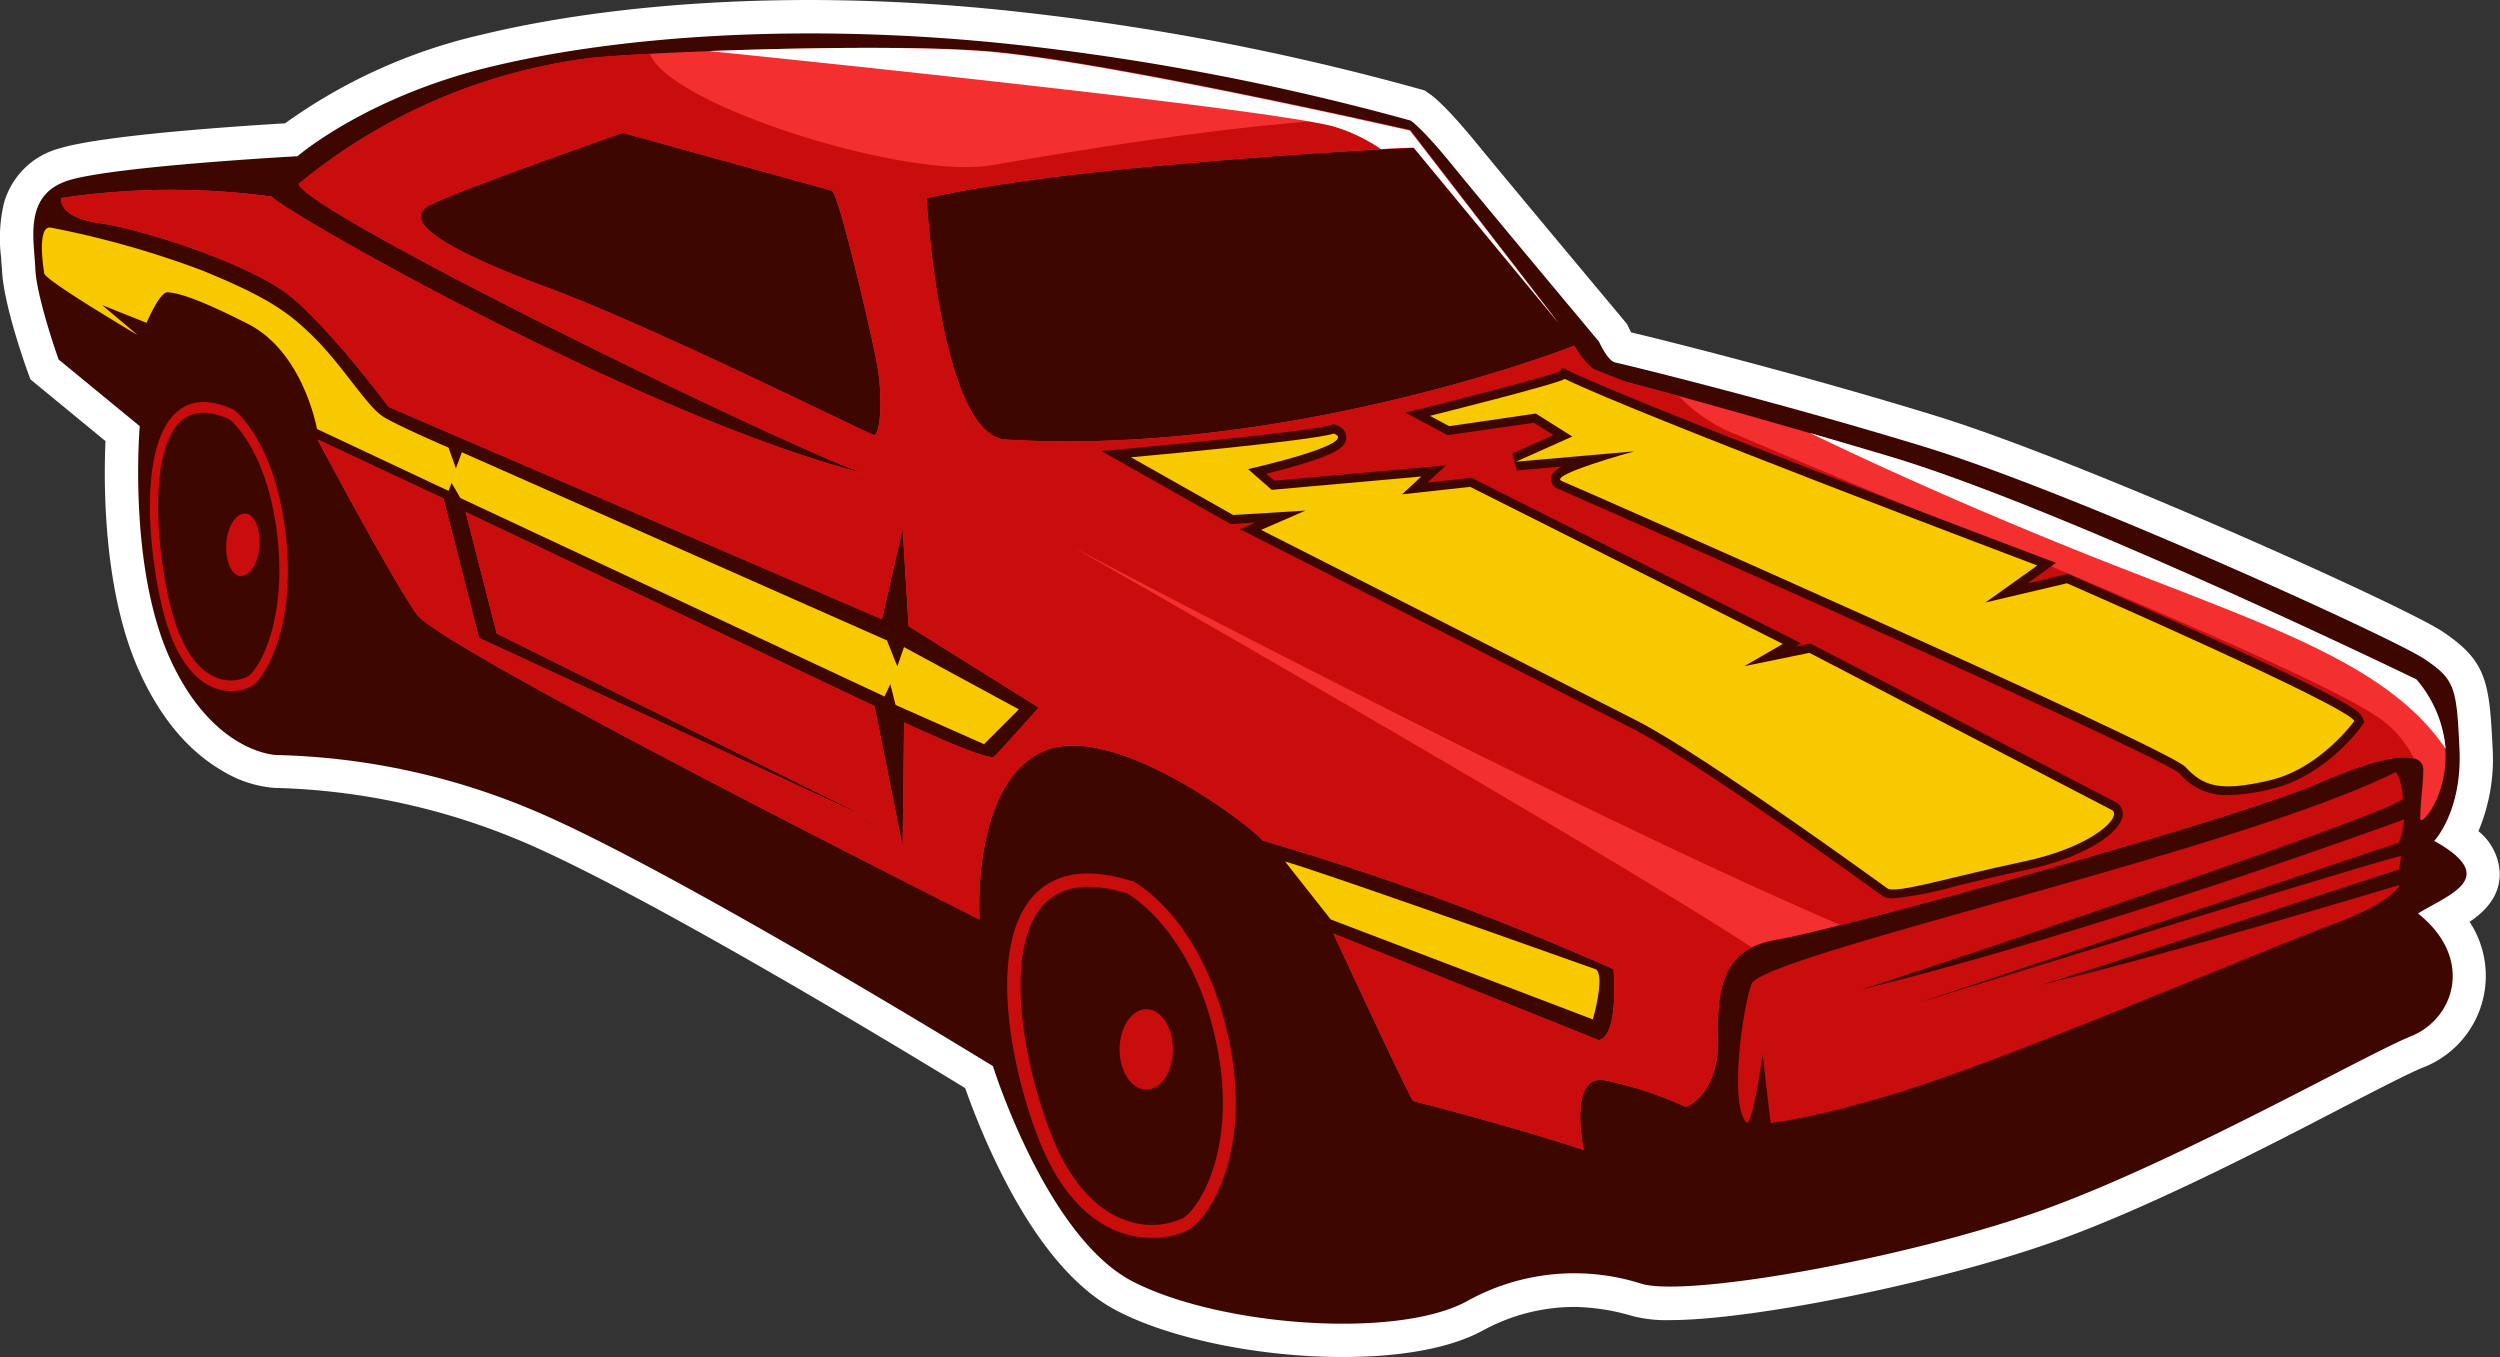
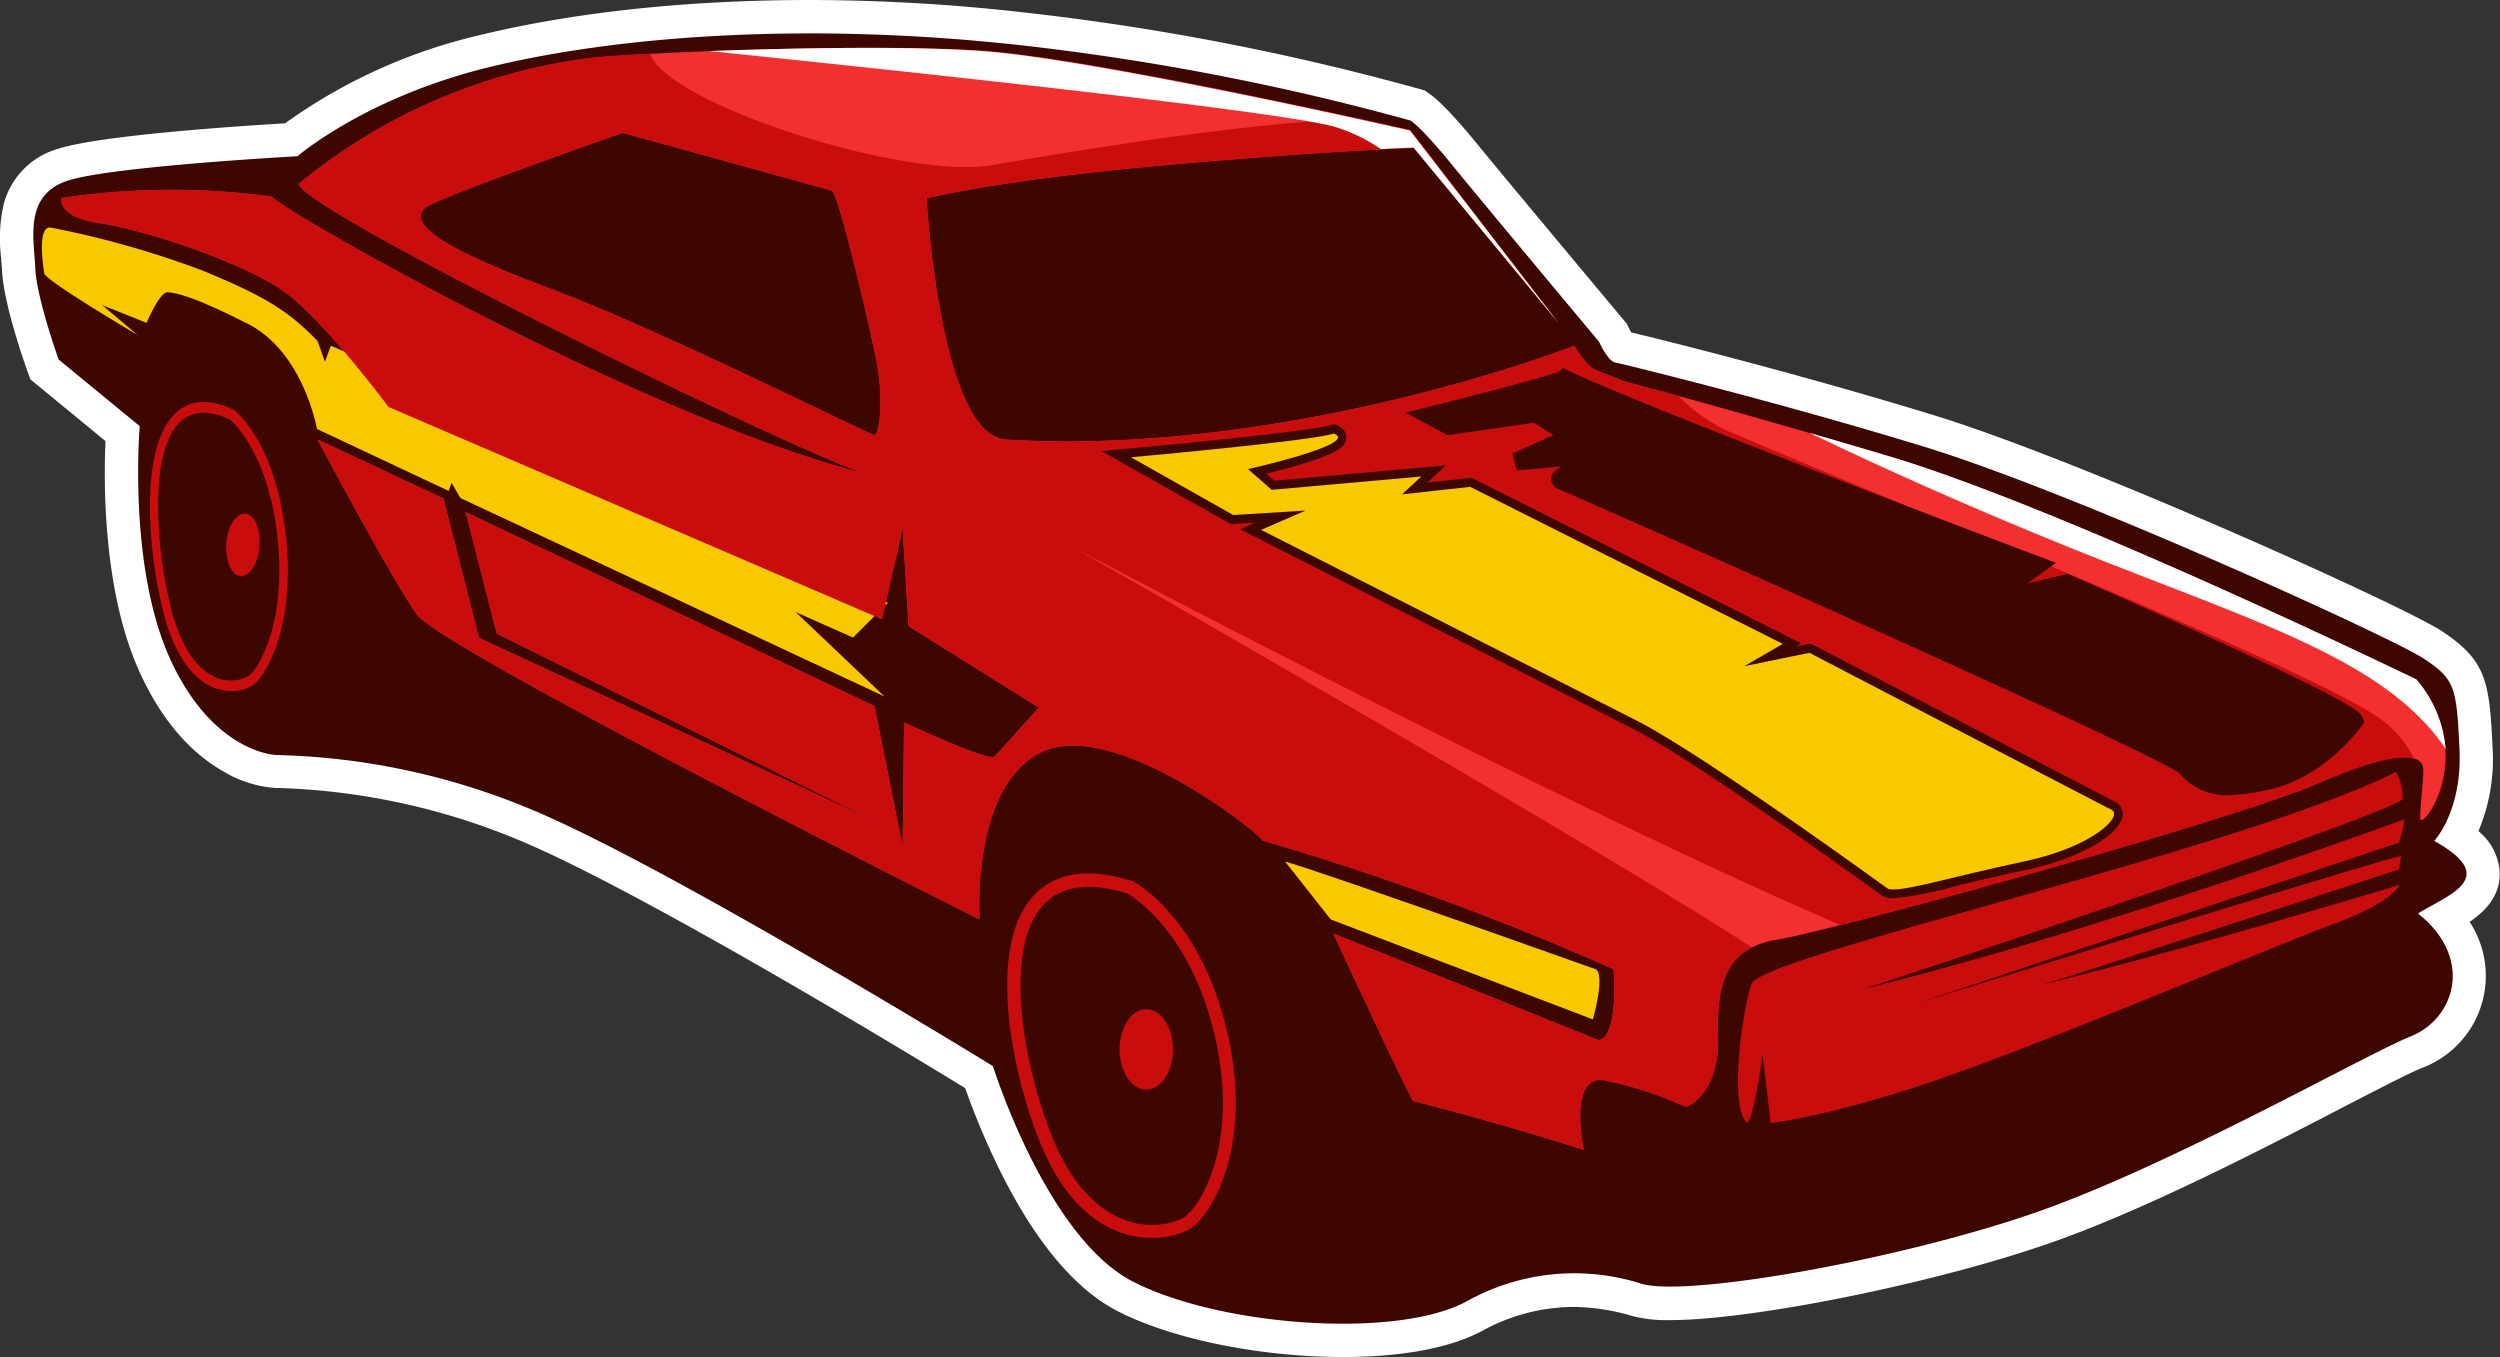
<svg xmlns="http://www.w3.org/2000/svg" viewBox="0 0 310.92 168.77">
  <rect x="0" y="0" width="310.92" height="168.77" fill="#333333" stroke="none" />
  <defs>
    <style>.cls-1{fill:#fff;}.cls-2{fill:#3d0700;}.cls-3{fill:#f9c900;}.cls-4{fill:#f42f2f;}.cls-5{fill:#c90d0d;}</style>
  </defs>
  <g id="Слой_2" data-name="Слой 2">
    <g id="Layer_1" data-name="Layer 1">
      <path class="cls-1" d="M167,168.77c5.12,0,12.27-.56,17.3-3.23a23.78,23.78,0,0,1,11.33-3,26.62,26.62,0,0,1,7.42,1.14,17,17,0,0,0,4.64.5c10.17,0,32.46-4.48,46.76-9.41,11.74-4,27-11.89,37-17.09,4.44-2.29,8.27-4.27,9.86-4.9a12.22,12.22,0,0,0,5.83-18.13c2-1.36,3.75-3.2,3.75-6a7.11,7.11,0,0,0-2.65-5.28A23.13,23.13,0,0,0,310,93c-.4-8.26-.76-10.81-6.27-14.48-4.67-3.12-44.83-21.24-63.16-26.86-16.57-5.09-33.13-9.23-37.7-10.32a4.77,4.77,0,0,1-.28-.54l-.24-.5-.35-.42c-.14-.17-14.58-17.44-18.25-21.93s-5.39-5.91-6-6.3l-.55-.39-.65-.19a313.9,313.9,0,0,0-49.35-9.54A238.59,238.59,0,0,0,100.86,0C81.67,0,67.93,2.36,59.79,4.34a67.69,67.69,0,0,0-24.34,11c-5.3.31-22.8,1.45-28.17,3.15A9.76,9.76,0,0,0,.49,25.27a19.08,19.08,0,0,0-.34,6.85c0,.52.08,1,.1,1.42.15,4,2.64,11.17,3.14,12.56l.39,1.08,9.34,7.68c-.24,5.32-.3,19,4.37,29,2.6,5.61,6.07,9.67,10.29,12.08A14.49,14.49,0,0,0,34.3,98h.31a84.24,84.24,0,0,1,29.56,6.33c14.7,6,48.84,26.68,55.87,31a92.61,92.61,0,0,0,4.41,10.43c4.39,8.78,9.29,14.61,14.56,17.31C145.75,166.54,156.74,168.77,167,168.77Z" />
      <path class="cls-2" d="M302.74,104.58s3.5-3.68,3.14-11.42-.56-8.66-4.42-11.24S258,61.29,239.37,55.58s-37.58-10.32-38.5-10.5-2-2.58-2-2.58-14.55-17.41-18.28-22S175.45,15,175.45,15a312.45,312.45,0,0,0-48.64-9.39c-27.22-3-50.71-1-66.05,2.76S37,19.43,37,19.43s-22.8,1.24-28.46,3S4.25,29.79,4.39,33.38s2.9,11.33,2.9,11.33L17.38,53s-1.52,17.55,3.87,29.15S34.37,93.9,34.37,93.9a87.13,87.13,0,0,1,31.37,6.63c16.86,6.91,57.75,32.06,57.75,32.06s6.64,21.27,17.41,26.8,32.61,7.19,41.45,2.49a27.4,27.4,0,0,1,21.83-2.21c5.81,1.66,32.06-3,48.92-8.85s41.17-19.71,46.7-21.92,7.92-9.76.92-15.29C304.59,111.22,311,109.19,302.74,104.58Z" />
-       <path class="cls-3" d="M6.33,28.31a116.33,116.33,0,0,1,18.88,5.35C33.32,37,36,38.82,39.49,42.41s6.26,8.29,8.29,9.49,8,3.77,8,3.77l.92,2.58.74-2,52.87,23.4,1.29,3.23.83-2.4,14.28,7.74-4.33,4.33-11-4.88-.65-2.58L110,86.62,57.26,61.94l-1.1-1.89-.37,1L39.42,53.35s-1.66-9.54-8.57-13.06-9-3.87-10-3.94-2.62,3.8-2.62,3.8l-5.53-2.21,4.42,3.73S5.64,34.9,5.5,34,4.6,28,6.33,28.31Z" />
+       <path class="cls-3" d="M6.33,28.31a116.33,116.33,0,0,1,18.88,5.35C33.32,37,36,38.82,39.49,42.41l.92,2.58.74-2,52.87,23.4,1.29,3.23.83-2.4,14.28,7.74-4.33,4.33-11-4.88-.65-2.58L110,86.62,57.26,61.94l-1.1-1.89-.37,1L39.42,53.35s-1.66-9.54-8.57-13.06-9-3.87-10-3.94-2.62,3.8-2.62,3.8l-5.53-2.21,4.42,3.73S5.64,34.9,5.5,34,4.6,28,6.33,28.31Z" />
      <path class="cls-3" d="M159.83,107.16l5.67,7.19,32.6,12.43s1.52-5.25.42-6.21C161.21,107.3,159.83,107.16,159.83,107.16Z" />
      <path class="cls-4" d="M12.41,27.76c5.34.74,18.42,5,23.39,8.84s12.53,14,12.53,14L109.68,77l2.58-11.24L113,77.87,129.2,88s-4.79,5.35-5.52,6.08-11.24-4.23-11.24-4.23l-.18,15.47-3.5-17.5L57.91,63.69l3.87,15.1,47.16,23.4L59.57,79.34,55.15,62,39.49,54.66S48.7,72,51.83,76.4s70,37.95,70,37.95-1.11-16.58,7.73-20.82,26.72,9.76,27.45,11a347.13,347.13,0,0,1,43.66,16s.74,8.29-1.84,8.84l-33-13.26s9.39,20.26,9.94,20.82c12.9,3.31,21.19,6.08,21.19,6.08s-2-9.4,2.58-8.66a46.89,46.89,0,0,1,10.13,3.31s4.24-1.47,4-8.84,1.48-11.05,7.56-12,56.37-14.74,67.15-19.44,13-3.31,13-1.66S301,100,301,101.77s7.42-7.59-.51-17.27c0,0-44-21.37-65.76-27.81s-32.61-9.22-32.61-9.22l-4-1.56A10,10,0,0,1,195.8,43C185,47.11,154.44,56.5,125,54.66c-8.11-.74-9.77-30-9.77-30s8.66-2.21,28.93-4.05,31.68-2.21,31.68-2.21l18,21.78-18.44-24s-39-8.91-53.27-9.88-44.21.28-49.32,1A71.07,71.07,0,0,0,37.14,22.88c1,3.59,60.56,32.7,70.33,36C80,51.9,35.25,26.29,33.78,24.45a92.54,92.54,0,0,0-26.16.18S7.06,27,12.41,27.76Zm96.3,26.35C108,54,81.77,40.84,68,35.73S50,27.3,53.44,25.51s24-9,24-9l26,7.19c.83.28,4.56,16.16,5.53,21S109.4,54.24,108.71,54.11Z" />
      <path class="cls-5" d="M12.41,27.76c5.34.74,18.42,5,23.39,8.84s12.53,14,12.53,14L109.68,77l2.58-11.24L113,77.87,129.2,88s-4.79,5.35-5.52,6.08-11.24-4.23-11.24-4.23l-.18,15.47-3.5-17.5L57.91,63.69l3.87,15.1,47.16,23.4L59.57,79.34,55.15,62,39.49,54.66S48.7,72,51.83,76.4s70,37.95,70,37.95-1.11-16.58,7.73-20.82,26.72,9.76,27.45,11a347.13,347.13,0,0,1,43.66,16s.74,8.29-1.84,8.84l-33-13.26s9.39,20.26,9.94,20.82c12.9,3.31,21.19,6.08,21.19,6.08s-2-9.4,2.58-8.66a46.89,46.89,0,0,1,10.13,3.31s4.24-1.47,4-8.84c-.14-5.78.85-9.29,4.21-11-21.27-13.77-84.32-49.71-84.32-49.71s61,32.24,95.36,46.94c16.09-4.07,50.73-13.85,59.46-17.66,7-3,10.34-3.53,11.87-3a13.22,13.22,0,0,0-3.79-4.67C289.5,84,234.37,62,216.14,54.12a19.77,19.77,0,0,1-7.36-4.88c-4.42-1.2-6.62-1.77-6.62-1.77l-4-1.56A10,10,0,0,1,195.8,43C185,47.11,154.44,56.5,125,54.66c-8.11-.74-9.77-30-9.77-30s8.66-2.21,28.93-4.05,31.68-2.21,31.68-2.21l18,21.78-18.44-24s-2.55-.58-6.58-1.46c-15.43.72-35.35,4.09-45.51,5.83-10.62,1.82-40.1-7.46-42.48-13.87-3.83.2-6.73.41-8,.59A71.07,71.07,0,0,0,37.14,22.88c1,3.59,60.56,32.7,70.33,36C80,51.9,35.25,26.29,33.78,24.45a92.54,92.54,0,0,0-26.16.18S7.06,27,12.41,27.76Zm96.3,26.35C108,54,81.77,40.84,68,35.73S50,27.3,53.44,25.51s24-9,24-9l26,7.19c.83.28,4.56,16.16,5.53,21S109.4,54.24,108.71,54.11Z" />
      <path class="cls-2" d="M235.46,111.73a46.1,46.1,0,0,0,7.87-1.55c2.49-.6,5.32-1.29,8.43-1.94,7.57-1.57,11.95-4.68,12.23-6.79a1.65,1.65,0,0,0-.91-1.72c-1.45-.73-37.21-19.34-37.57-19.52l-.35-.18-1.81.37L224,80,183,59.42l-5.47.59,2.32-2.13-21.37,1.9-1-.86c1-.25,2.27-.57,3.52-.94,5.3-1.52,6.35-2.4,6.43-3.49a1.58,1.58,0,0,0-1.2-1.6l-.36-.14-.37.12c-2.33.72-18.85,2.34-25,2.9l-3.53.32,16.08,9.09,3.07-.19-1.91.83,2.1,1.06c.38.2,38.59,19.58,46.79,23.77s30.71,20.56,30.94,20.72A2.31,2.31,0,0,0,235.46,111.73Z" />
      <path class="cls-3" d="M234.72,110.48s-22.8-16.58-31.09-20.82S156.84,65.9,156.84,65.9l5.53-2.4-9,.55-12.71-7.18s22.29-2,25.24-2.95c3.31,1.29-10.69,4.42-10.69,4.42l2.95,2.58,18.6-1.66-2.39,2.22,8.47-.93,38.88,19.53-4.79,2.77,8.1-1.66s36.11,18.79,37.58,19.53-2.21,4.6-11,6.44S235.78,111.22,234.72,110.48Z" />
      <path class="cls-2" d="M277.1,98.89a24.76,24.76,0,0,0,5.45-.78c6.59-1.55,11-7.55,11.14-7.8l.36-.5-.23-.56c-.26-.66-.62-1.56-18.71-9.85-8.75-4-17.52-7.85-17.61-7.88l-.34-.15-5,1.18L255.7,70l-1.94-.73c-.49-.18-49.79-18.82-58.67-23.17l-.71-.34-.45.45c-1.2.51-9.22,2.63-16.36,4.42l-2.78.69,5.23,2.8,10.75-1.54,2.42,1.53-5.1,2.29.55,2.11,5.59-.49c-1.26.69-1.29,1.13-1.31,1.5a1.33,1.33,0,0,0,.91,1.31c.88.36,19.66,8.62,38.21,17,33.31,15,38.35,17.81,39,18.33A7.52,7.52,0,0,0,277.1,98.89Z" />
-       <path class="cls-3" d="M203.26,56.13l-14.72,1.29,7-3.13L191,51.43,180.23,53l-2.39-1.28s16.21-4.05,16.76-4.6c9,4.42,58.77,23.21,58.77,23.21l-6.45,4.6,10.14-2.39s35,15.29,35.74,17.13c0,0-4.24,5.9-10.5,7.37s-8.29.74-10.51-1.66-75.71-34.82-77.55-35.55S203.26,56.13,203.26,56.13Z" />
      <path class="cls-5" d="M139.61,153.37c-3-1-7.09-3.68-10.11-10.93-3.55-8.51-6.94-24.45-1-31,2.67-2.93,6.78-3.57,12.2-1.88l.14,0c.34.18,8.39,4.49,11.75,18.65,3.49,14.68-2.2,23.22-4.66,24.67a9.68,9.68,0,0,1-4.62,1.06A11.8,11.8,0,0,1,139.61,153.37Zm-9.86-40.82c-5.16,5.67-2.36,20.52,1.28,29.25,2.2,5.29,5.35,8.74,9.1,10a9.19,9.19,0,0,0,7-.31c2.1-1.23,7.13-9.26,3.9-22.86-3-12.76-10.14-17.12-10.85-17.52C135.45,109.66,132,110.14,129.75,112.55Z" />
      <path class="cls-5" d="M139.24,130.51c0,2.75,1.49,5,3.32,5s3.32-2.23,3.32-5-1.49-5-3.32-5S139.24,127.77,139.24,130.51Z" />
      <path class="cls-5" d="M26.12,85.31c-1.79-.89-4.23-3.17-5.75-9-1.79-6.82-3.11-19.46.94-24.37,1.82-2.19,4.41-2.53,7.71-1l.08.05c.2.15,5,3.85,6.39,15.1C36.93,77.77,33,84.24,31.35,85.29a5.11,5.11,0,0,1-2.94.64A5.83,5.83,0,0,1,26.12,85.31ZM22,52.89c-3.5,4.24-2.5,16-.67,23,1.11,4.23,2.9,7.07,5.18,8.2a4.65,4.65,0,0,0,4.36,0c1.37-.88,4.91-7,3.58-17.78C33.22,56.22,29,52.52,28.58,52.17,25.71,50.85,23.51,51.09,22,52.89Z" />
      <path class="cls-5" d="M28.14,67.64c-.13,2.15.68,4,1.82,4s2.18-1.61,2.32-3.77-.68-4-1.82-4S28.28,65.48,28.14,67.64Z" />
      <path class="cls-5" d="M298,96a7.08,7.08,0,0,1,.83,3.32c-.14,1.52-65.35,23.21-67.43,23.76C261,115.87,299,101.91,299,101.91a9.67,9.67,0,0,1-.69,2.9l-59.69,19.9s58.86-18.24,60-18.24l-.27,1.66S255.86,122,253.79,122.5c17.27-4.15,44.63-12.44,44.63-12.44s-.7,2.08-8.16,4.84S255.72,129.13,241.77,134s-21.56,5.66-21.56,5.66l-1-8.56s-1.1,8.15-1.93,8.56c-2.21-1.93-.69-13.68.55-17.27S278.52,105.78,298,96Z" />
      <path class="cls-1" d="M225.08,53.84c2.94.86,6.17,1.8,9.69,2.85,21.73,6.44,65.76,27.81,65.76,27.81a15.14,15.14,0,0,1,3.63,8.63c-7.35-10.86-22.77-15.48-44.43-24.1C245,63.15,233.08,57.71,225.08,53.84Z" />
      <path class="cls-1" d="M193.82,40.15l-18-21.78s-1.4,0-4.08.18a20.61,20.61,0,0,0-6-2.85c-7.65-2-55.29-7.07-77.55-9.35,11.12-.41,25.34-.63,33.89,0,14.23,1,53.27,9.88,53.27,9.88Z" />
    </g>
  </g>
</svg>